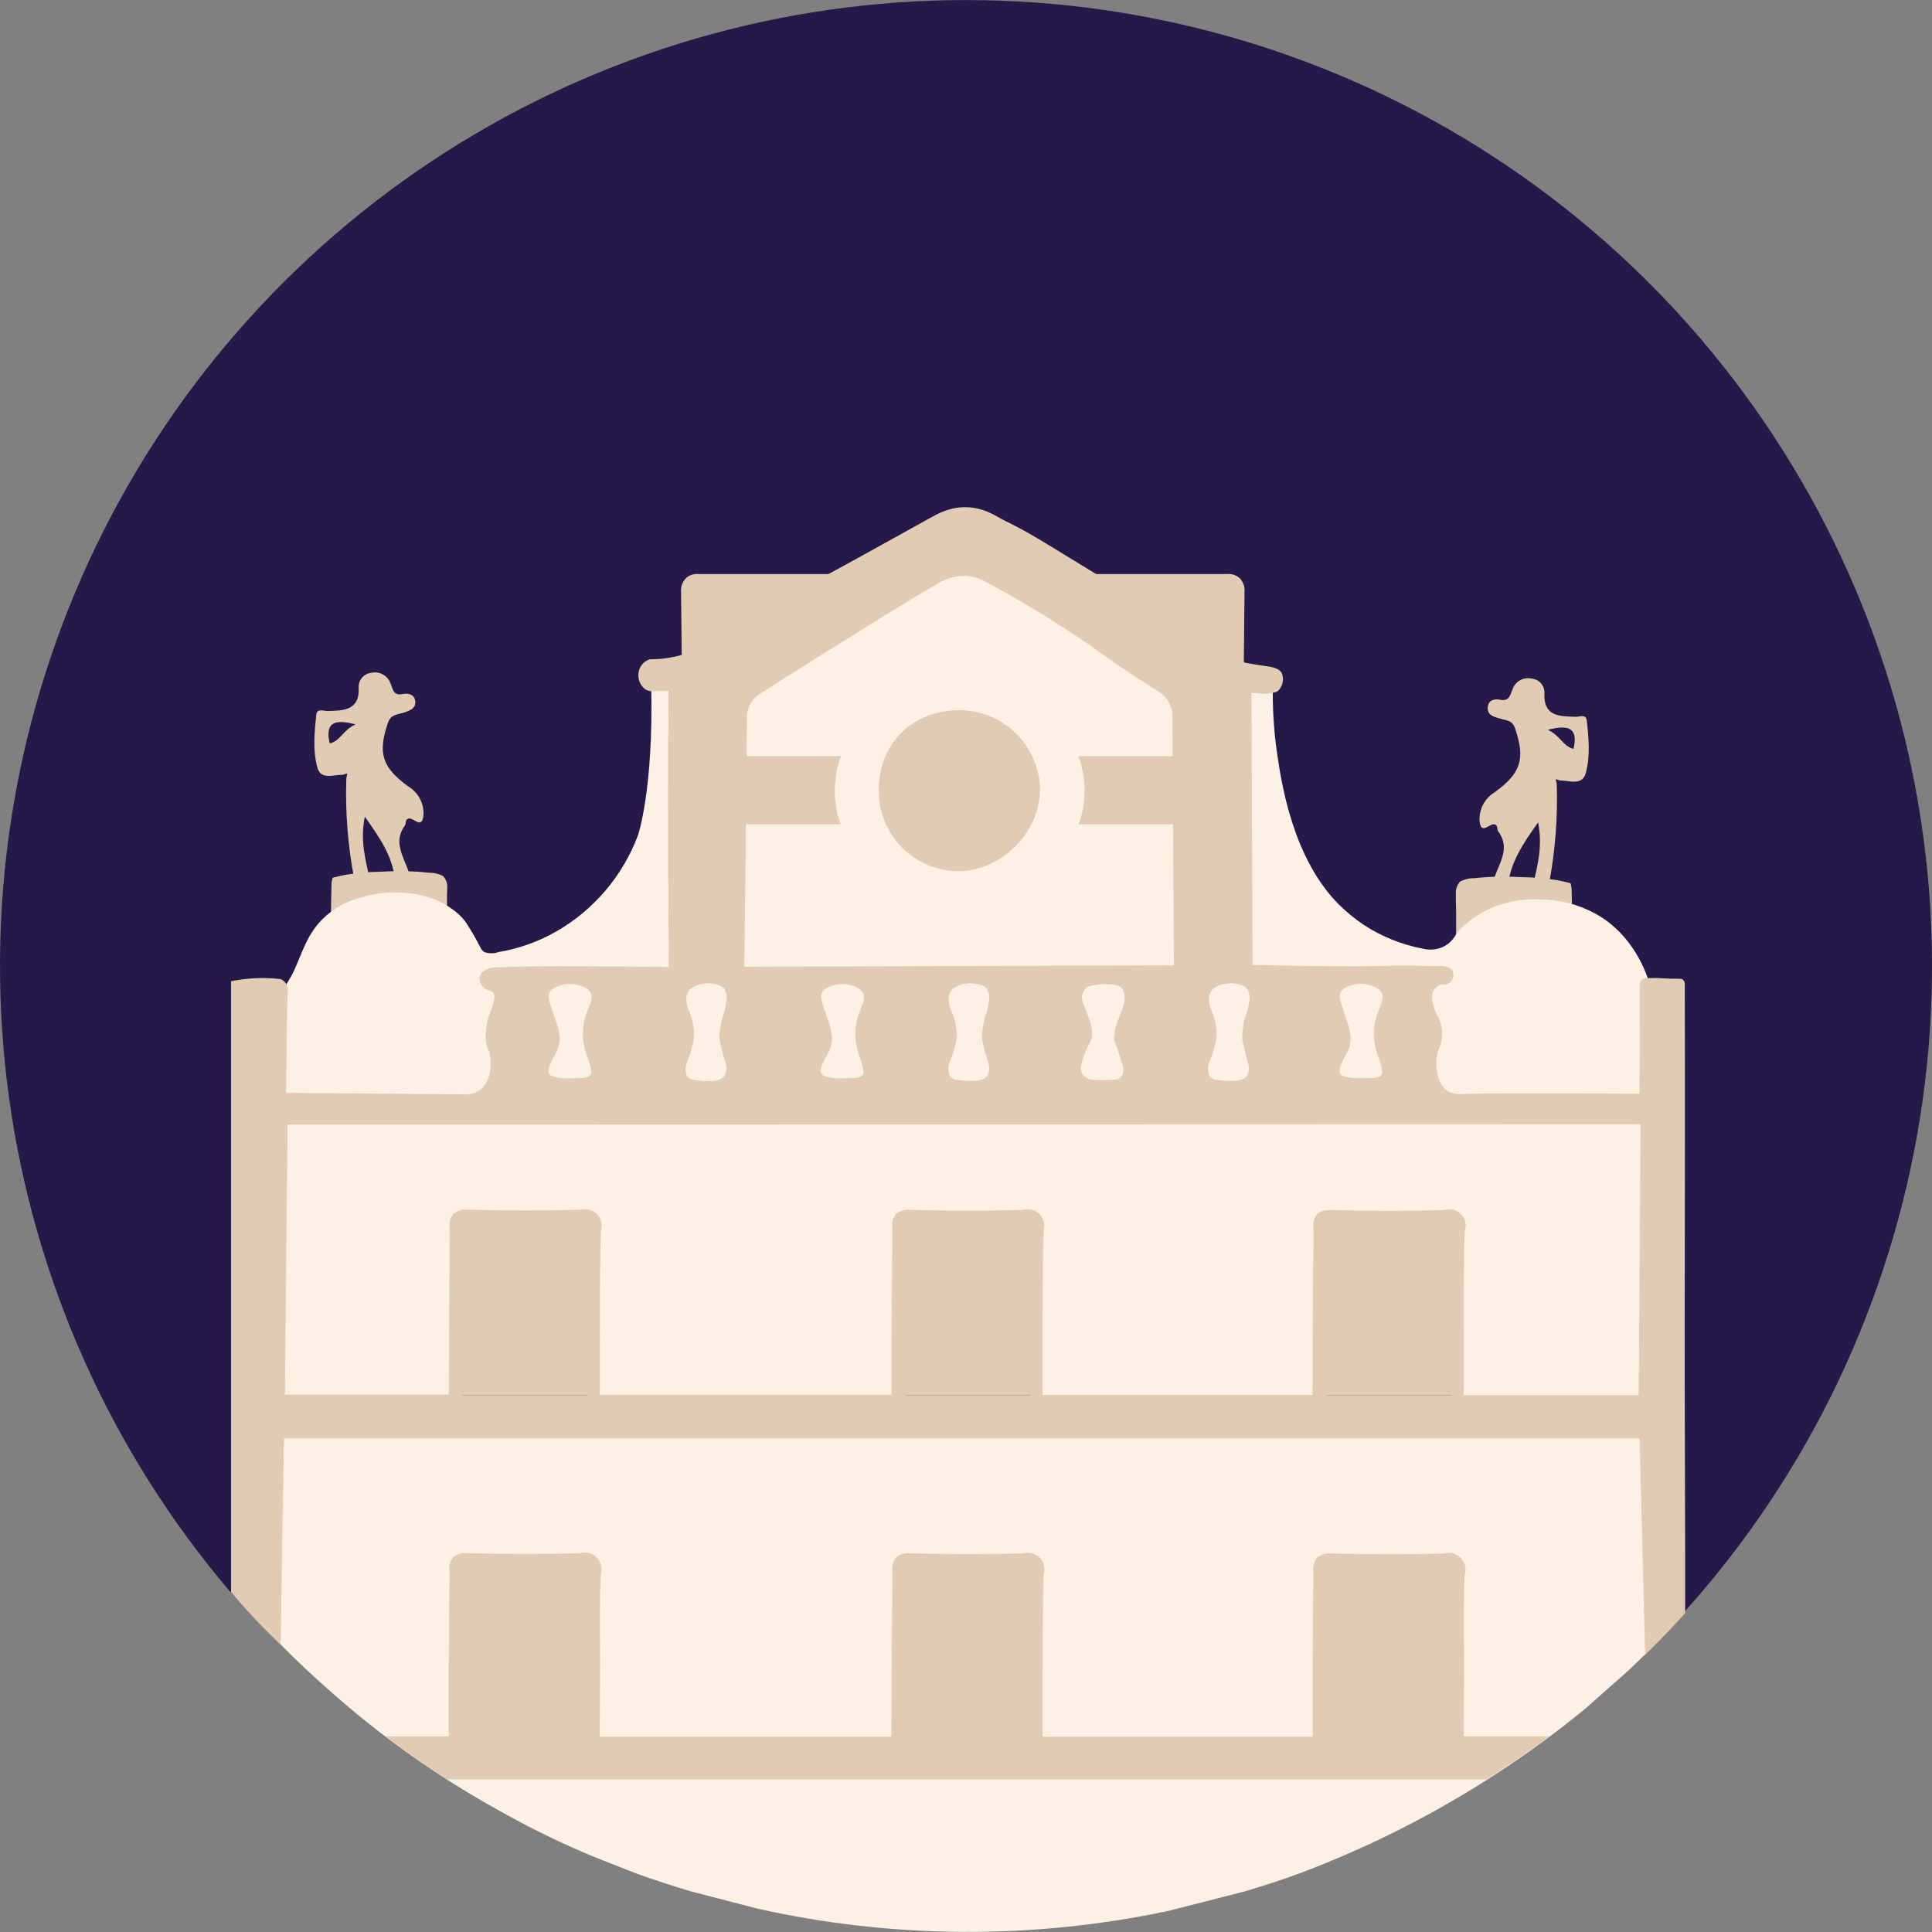
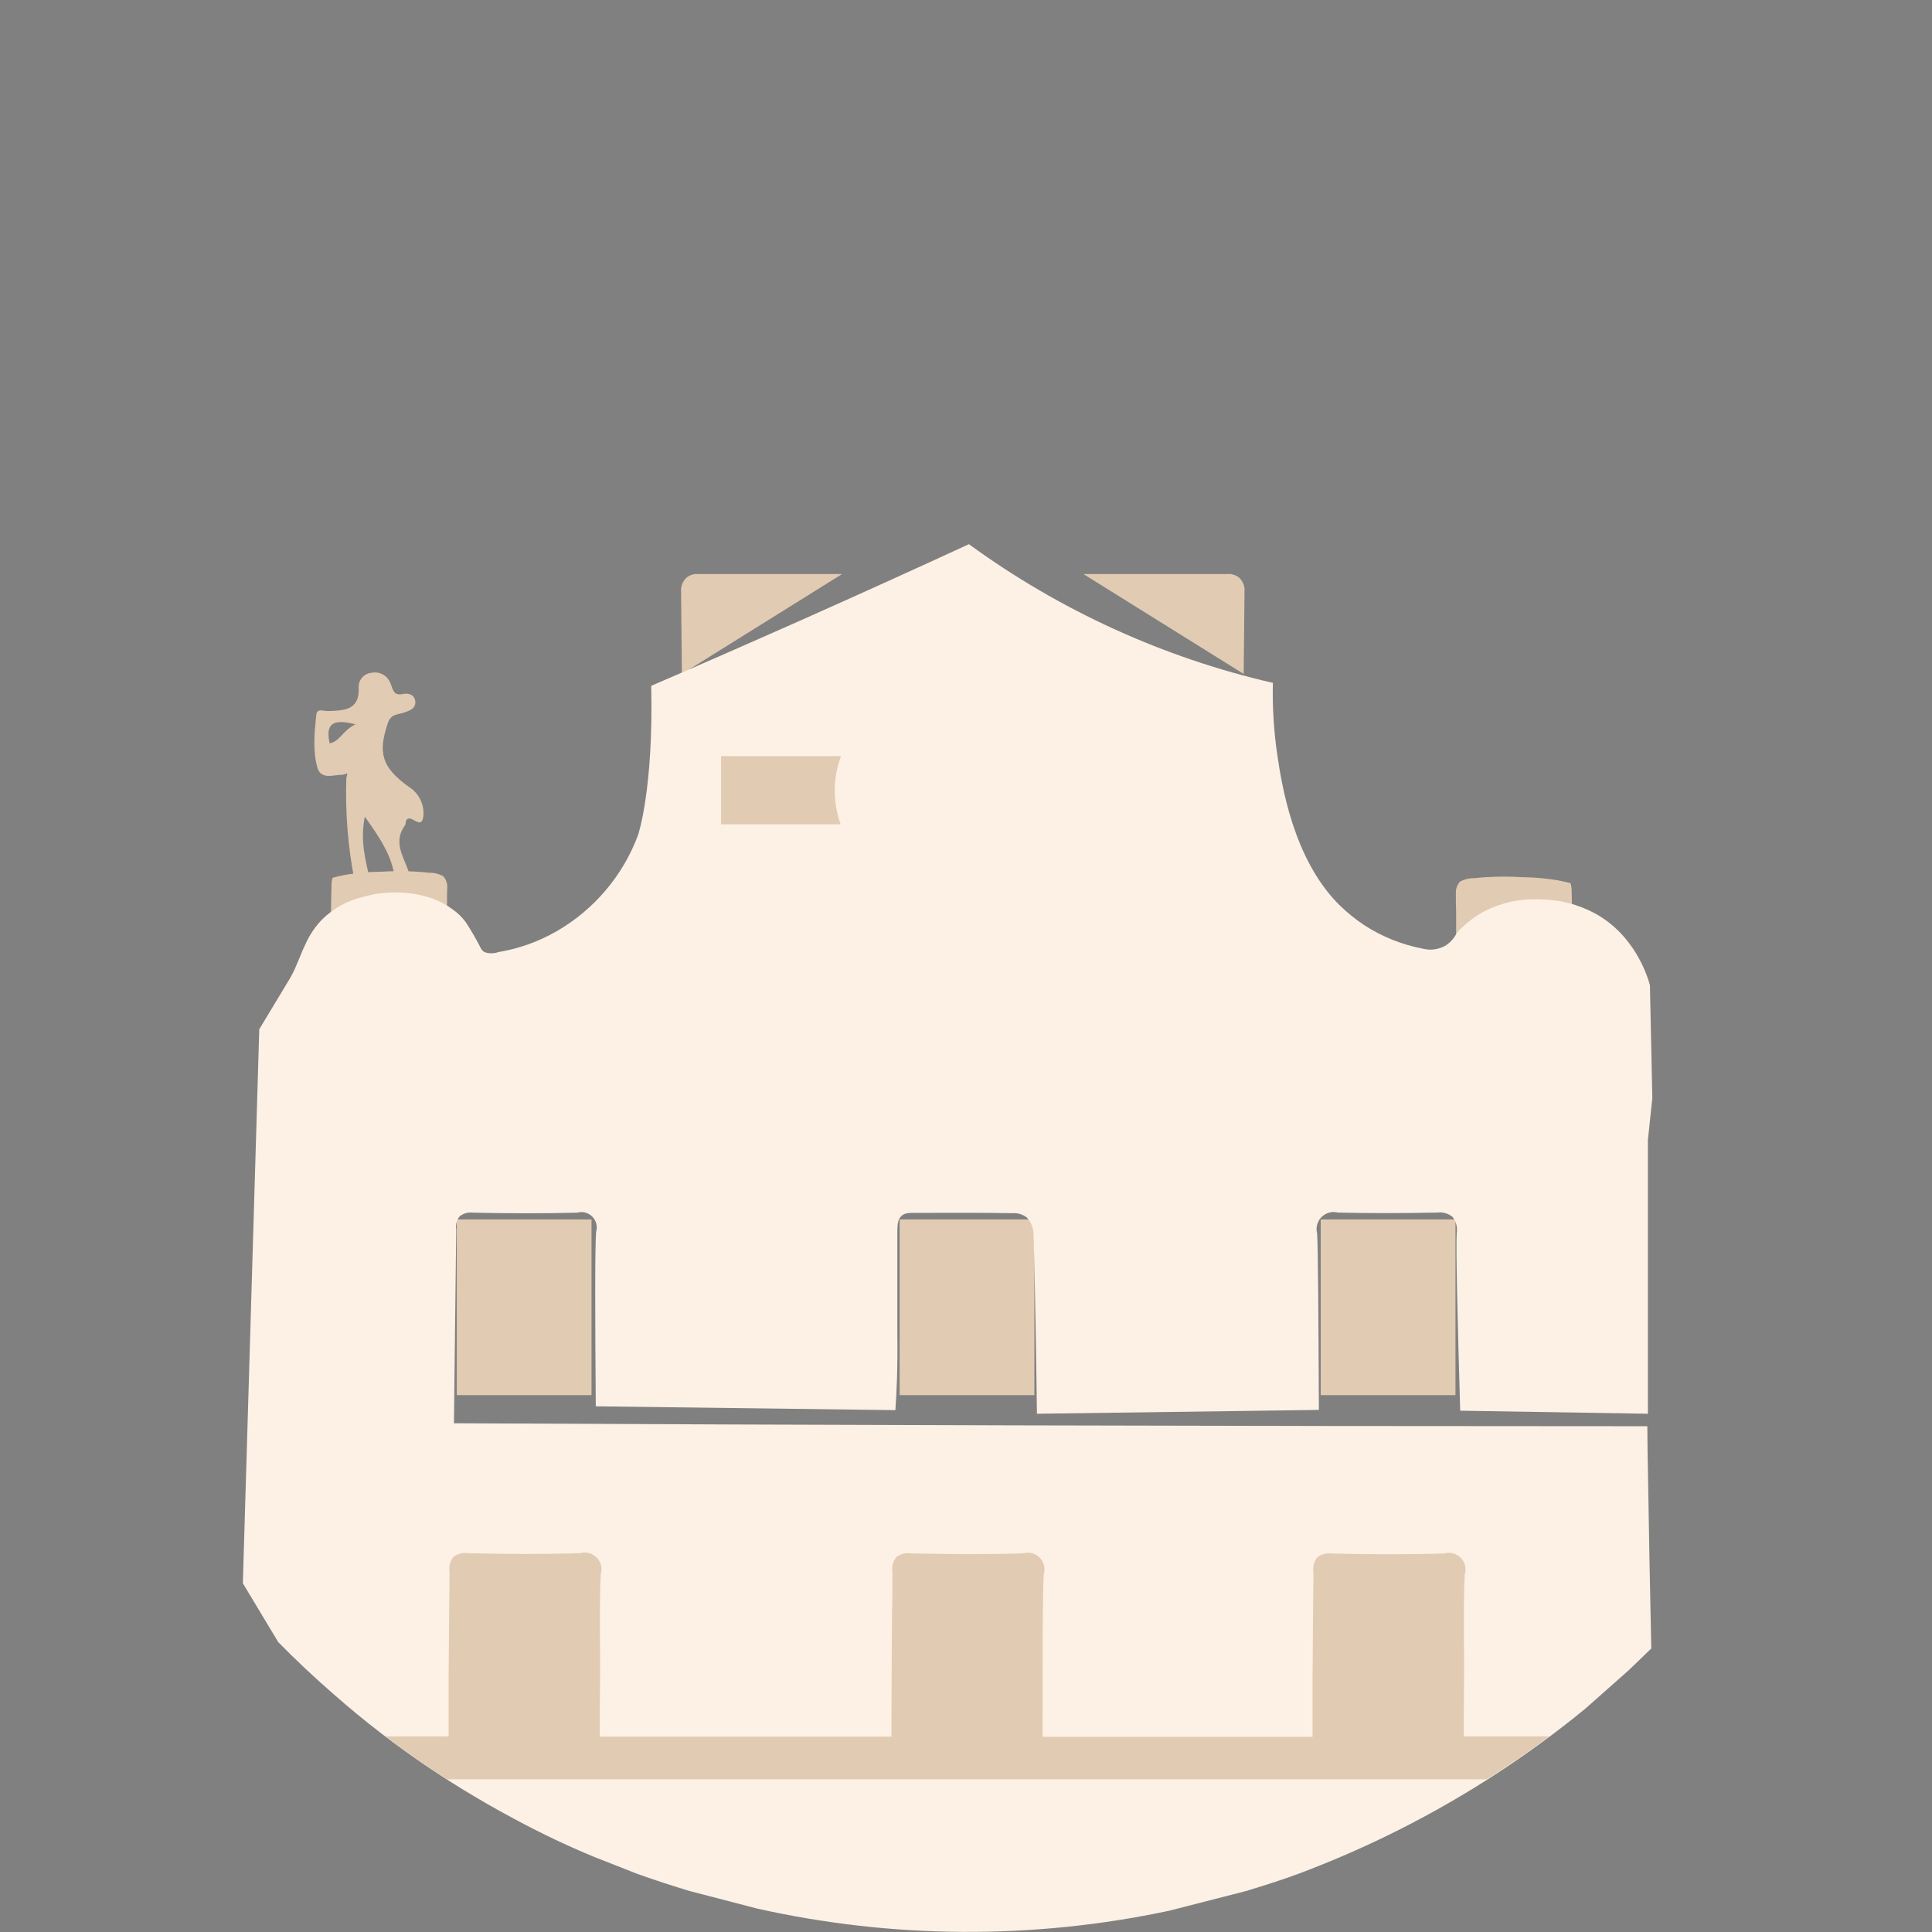
<svg xmlns="http://www.w3.org/2000/svg" width="245" height="245" viewBox="0 0 245 245" fill="none">
  <rect x="0" y="0" width="245" height="245" fill="#808080" stroke="none" />
  <g clip-path="url(#clip0)">
-     <path d="M122.5 0.008C99.12 0.003 76.228 6.69 56.527 19.28C36.826 31.869 21.14 49.836 11.322 71.056C1.504 92.276 -2.035 115.863 1.122 139.03C4.279 162.198 14.001 183.977 29.139 201.796C57.081 217.976 88.707 226.718 120.993 227.186C153.279 227.654 185.144 219.832 213.544 204.467C229.389 186.867 239.792 165.051 243.495 141.66C247.198 118.268 244.042 94.305 234.409 72.671C224.775 51.037 209.077 32.659 189.216 19.763C169.354 6.867 146.18 0.005 122.5 0.008Z" fill="#251949" />
-     <path d="M191.239 112.124C191.613 109.3 193.098 107.017 195.047 104.29C195.658 107.35 194.957 109.758 194.43 112.172H196.414C197.218 107.976 197.553 103.704 197.413 99.433C197.371 99.225 197.33 99.01 197.281 98.802L197.857 98.975C199.037 98.975 200.632 99.669 201.097 98.039C201.68 95.888 201.465 93.598 201.222 91.378C201.132 90.511 200.355 90.92 199.744 90.899C197.816 90.823 195.693 90.899 195.852 87.902C195.872 87.442 195.713 86.993 195.409 86.648C195.105 86.303 194.68 86.088 194.222 86.049C193.733 85.943 193.221 86.016 192.782 86.255C192.342 86.495 192.004 86.885 191.828 87.354C191.502 88.048 191.474 88.963 190.267 88.742C189.532 88.589 188.748 88.742 188.665 89.692C188.581 90.643 189.358 90.872 190.052 91.08C190.864 91.357 191.766 91.239 192.133 92.384C193.438 96.221 192.91 98.025 189.525 100.481C188.908 100.856 188.406 101.392 188.072 102.031C187.738 102.671 187.586 103.39 187.631 104.11C187.797 106.004 188.928 104.325 189.56 104.54C189.969 104.672 189.816 105.178 189.983 105.407C191.814 107.891 189.629 109.945 189.289 112.193H190.184L191.239 112.124ZM199.564 94.965C198.239 94.701 197.899 93.293 196.282 92.551C199.099 91.801 200.119 92.447 199.543 94.965H199.564Z" fill="#E2CBB3" />
    <path d="M184.656 115.738V120.97C185.728 119.594 186.924 118.319 188.229 117.161C188.97 116.498 189.813 115.959 190.726 115.565C191.779 115.138 192.915 114.953 194.049 115.024C194.41 115.024 194.743 115.086 195.125 115.142C196.209 115.341 197.275 115.634 198.309 116.016L199.371 116.391C199.371 115.204 199.322 114.018 199.301 112.831C199.301 112.588 199.239 112.346 199.204 112.103L199.135 111.992C198.76 111.895 198.212 111.756 197.546 111.631C196.062 111.385 194.562 111.253 193.057 111.236C191.505 111.145 189.948 111.145 188.395 111.236C187.805 111.277 187.306 111.326 186.959 111.367C186.959 111.367 186.917 111.367 186.876 111.367C186.462 111.361 186.05 111.432 185.662 111.575C185.483 111.636 185.309 111.71 185.141 111.798C184.846 112.133 184.664 112.553 184.621 112.998C184.621 113.393 184.621 113.81 184.621 114.205L184.656 115.738Z" fill="#E2CBB3" />
    <path d="M51.146 111.465H52.041C51.729 109.217 49.55 107.163 51.347 104.679C51.52 104.45 51.347 103.943 51.77 103.812C52.408 103.596 53.532 105.276 53.699 103.381C53.744 102.661 53.592 101.943 53.258 101.303C52.924 100.663 52.422 100.127 51.805 99.753C48.419 97.296 47.892 95.493 49.196 91.656C49.592 90.511 50.487 90.629 51.278 90.351C51.923 90.122 52.742 89.852 52.665 88.963C52.589 88.075 51.798 87.86 51.063 88.013C49.855 88.263 49.835 87.375 49.502 86.625C49.326 86.156 48.988 85.766 48.548 85.527C48.108 85.287 47.597 85.214 47.108 85.321C46.651 85.36 46.226 85.575 45.923 85.92C45.62 86.265 45.463 86.715 45.485 87.173C45.637 90.136 43.514 90.094 41.593 90.171C40.975 90.171 40.205 89.782 40.108 90.65C39.872 92.87 39.65 95.159 40.24 97.31C40.684 98.962 42.321 98.226 43.48 98.247L44.048 98.074C44.007 98.282 43.958 98.497 43.917 98.705C43.777 102.975 44.112 107.248 44.916 111.444H46.879C46.352 109.029 45.651 106.622 46.262 103.562C48.211 106.289 49.731 108.571 50.071 111.395L51.146 111.465ZM45.082 91.857C43.466 92.599 43.126 94.008 41.808 94.271C41.232 91.753 42.245 91.108 45.082 91.857Z" fill="#E2CBB3" />
    <path d="M56.688 115.045V120.276C55.615 118.9 54.419 117.625 53.115 116.467C52.375 115.806 51.534 115.267 50.624 114.871C49.57 114.446 48.435 114.261 47.301 114.33C46.94 114.33 46.607 114.392 46.225 114.448C45.141 114.647 44.075 114.939 43.041 115.322L41.973 115.697C41.973 114.51 42.021 113.324 42.042 112.137C42.042 111.895 42.105 111.652 42.139 111.409L42.209 111.298C42.583 111.201 43.131 111.062 43.797 110.937C45.281 110.692 46.782 110.56 48.286 110.542C49.839 110.451 51.395 110.451 52.948 110.542C53.538 110.583 54.037 110.632 54.384 110.673C54.384 110.673 54.426 110.673 54.468 110.673C54.884 110.668 55.298 110.738 55.689 110.882C55.865 110.942 56.037 111.016 56.202 111.104C56.5 111.437 56.682 111.858 56.722 112.304C56.722 112.699 56.688 113.116 56.688 113.511V115.045Z" fill="#E2CBB3" />
    <path d="M157.715 85.467L157.819 75.059C157.852 74.724 157.807 74.386 157.686 74.072C157.566 73.757 157.374 73.475 157.125 73.248C156.912 73.076 156.667 72.947 156.404 72.87C156.141 72.792 155.865 72.768 155.592 72.797H137.395L157.715 85.467Z" fill="#E2CBB3" />
    <path d="M86.472 85.467L86.368 75.059C86.338 74.724 86.385 74.387 86.505 74.073C86.625 73.759 86.816 73.477 87.062 73.248C87.275 73.076 87.521 72.947 87.784 72.87C88.047 72.792 88.323 72.768 88.595 72.797H106.786L86.472 85.467Z" fill="#E2CBB3" />
    <path d="M75.011 154.642H57.924V176.921H75.011V154.642Z" fill="#E2CBB3" />
    <path d="M131.172 154.642H114.084V176.921H131.172V154.642Z" fill="#E2CBB3" />
    <path d="M184.572 154.642H167.484V176.921H184.572V154.642Z" fill="#E2CBB3" />
    <path d="M184.572 198.187H167.484V220.466H184.572V198.187Z" fill="#E2CBB3" />
    <path d="M131.172 198.187H114.084V220.466H131.172V198.187Z" fill="#E2CBB3" />
    <path d="M75.011 198.187H57.924V220.466H75.011V198.187Z" fill="#E2CBB3" />
    <path d="M208.903 180.862C182.008 180.862 155.103 180.825 128.189 180.751C104.652 180.691 81.109 180.603 57.563 180.487L57.854 155.953C57.802 155.65 57.815 155.339 57.893 155.041C57.971 154.743 58.111 154.465 58.305 154.226C58.544 154.043 58.816 153.909 59.107 153.833C59.397 153.757 59.7 153.739 59.998 153.782C64.382 153.872 68.774 153.893 73.18 153.782C73.518 153.684 73.876 153.679 74.217 153.768C74.558 153.858 74.868 154.037 75.115 154.288C75.363 154.539 75.538 154.851 75.622 155.193C75.706 155.535 75.696 155.894 75.594 156.231C75.441 158.187 75.462 166.638 75.552 178.336L113.544 178.822C113.696 176.706 113.856 173.452 113.793 169.108C113.793 168.727 113.793 168.415 113.793 168.31C113.793 164.279 113.793 160.248 113.793 156.217C113.793 154.954 113.897 153.809 115.555 153.809C119.85 153.809 124.151 153.768 128.446 153.844C129.07 153.81 129.686 153.997 130.187 154.371C130.481 154.679 130.71 155.043 130.861 155.441C131.013 155.839 131.083 156.263 131.068 156.689C131.145 158.729 131.346 167.408 131.498 179.28L167.249 178.794C167.193 166.999 167.152 158.507 167.027 156.418C166.93 156.053 166.93 155.668 167.028 155.303C167.126 154.938 167.318 154.604 167.584 154.336C167.851 154.068 168.183 153.875 168.548 153.775C168.913 153.675 169.297 153.673 169.663 153.768C173.86 153.865 178.065 153.851 182.262 153.768C182.602 153.723 182.947 153.748 183.277 153.839C183.607 153.931 183.916 154.088 184.184 154.302C184.409 154.581 184.574 154.904 184.668 155.251C184.763 155.597 184.784 155.959 184.732 156.314C184.614 158.285 184.822 166.888 185.169 178.891L208.972 179.28C208.972 178.107 208.972 171.009 208.972 169.837C208.972 162.975 208.972 151.422 208.972 144.567L209.534 139.26L209.229 124.918C208.882 123.683 207.293 118.611 202.291 115.843C200.115 114.667 197.681 114.052 195.208 114.053C192.82 113.936 190.444 114.443 188.312 115.523C186.968 116.232 185.758 117.172 184.739 118.299C184.406 119.009 183.86 119.598 183.178 119.985C182.324 120.43 181.334 120.541 180.403 120.297C177.758 119.79 175.237 118.774 172.979 117.307C171.869 116.563 170.829 115.72 169.871 114.788C163.939 108.932 162.51 99.295 161.976 95.728C161.531 92.706 161.343 89.651 161.414 86.597C147.51 83.397 134.398 77.414 122.868 69.009C115.74 72.298 108.509 75.572 101.173 78.834C94.93 81.609 88.732 84.322 82.58 86.972C82.886 100.155 80.908 105.907 80.908 105.907C78.99 111.044 75.342 115.352 70.592 118.091C68.309 119.407 65.809 120.302 63.21 120.734C62.631 120.939 61.999 120.939 61.42 120.734C61.185 120.583 61.004 120.362 60.9 120.103C60.343 119.017 59.729 117.961 59.061 116.939C58.566 116.266 57.955 115.686 57.258 115.225C54.663 113.275 50.063 112.54 45.893 113.775C44.01 114.236 42.284 115.194 40.898 116.55C40.012 117.45 39.294 118.5 38.775 119.652C38.081 121.039 37.624 122.58 36.847 123.94L32.878 130.524C32.175 153.943 31.481 177.36 30.797 200.775C32.291 203.268 33.787 205.757 35.286 208.241C37.561 210.553 39.929 212.778 42.39 214.915C46.217 218.275 50.256 221.385 54.482 224.227C56.224 225.392 60.032 227.89 65.166 230.631C68.481 232.427 71.888 234.048 75.372 235.488L80.776 237.611C82.983 238.409 85.224 239.13 87.478 239.81L96.053 242.037C113.227 245.876 131.027 245.968 148.239 242.308L157.994 239.81C160.262 239.116 162.503 238.422 164.71 237.597C173.513 234.298 181.928 230.043 189.803 224.907C193.693 222.373 197.44 219.629 201.029 216.685L206.516 211.828L208.598 209.823C208.861 209.559 209.139 209.309 209.402 209.045C209.241 201.742 209.102 194.408 208.986 187.044C208.945 184.976 208.903 182.923 208.903 180.862ZM75.58 200.289C75.434 202.225 75.476 210.745 75.58 222.61L57.951 220.528C58.069 217.378 57.951 214.804 57.868 213.014C57.618 208.851 57.972 204.605 57.868 200.4C57.826 198.589 58.291 197.854 60.241 197.909C64.528 198.041 68.83 198.027 73.117 197.909C73.463 197.854 73.815 197.869 74.155 197.953C74.495 198.036 74.814 198.186 75.094 198.395C75.293 198.658 75.436 198.958 75.516 199.278C75.596 199.597 75.61 199.929 75.559 200.255L75.58 200.289ZM114.23 221.201C114.23 208.969 114.001 204.549 113.766 203.162C113.69 202.141 113.69 201.116 113.766 200.095C113.766 198.291 114.501 197.743 116.256 198.013C120.419 198.707 124.637 198.471 128.8 198.173C129.729 198.104 130.27 198.215 130.583 198.527C130.752 198.755 130.872 199.016 130.937 199.293C131.001 199.57 131.008 199.857 130.957 200.137C130.856 202.195 130.975 204.258 131.311 206.291L131.707 223.04L114.23 221.201ZM184.697 200.386C184.517 202.35 184.496 210.232 184.531 221.278L166.978 221.132C167.103 210.031 167.152 202.093 166.978 200.248C166.92 199.918 166.931 199.581 167.01 199.256C167.088 198.931 167.234 198.626 167.436 198.36C167.684 198.167 167.969 198.026 168.273 197.947C168.577 197.867 168.894 197.849 169.205 197.896C173.576 198.007 177.954 198.027 182.324 197.896C182.653 197.845 182.989 197.863 183.311 197.946C183.633 198.03 183.935 198.178 184.198 198.381C184.407 198.66 184.557 198.979 184.639 199.317C184.722 199.656 184.734 200.008 184.676 200.352L184.697 200.386Z" fill="#FDF1E5" />
    <path d="M185.668 211.106C185.62 205.625 185.62 201.677 185.751 199.658C185.865 199.292 185.877 198.903 185.786 198.532C185.696 198.16 185.506 197.82 185.238 197.547C184.97 197.274 184.633 197.08 184.262 196.983C183.892 196.887 183.503 196.893 183.136 197C178.39 197.146 173.631 197.118 168.879 197C168.556 196.955 168.228 196.974 167.914 197.058C167.599 197.141 167.305 197.287 167.047 197.486C166.838 197.746 166.686 198.048 166.603 198.371C166.519 198.694 166.505 199.031 166.561 199.36C166.515 203.698 166.478 208.058 166.451 212.438C166.451 215.047 166.451 217.649 166.451 220.244H132.213C132.213 209.462 132.213 201.746 132.365 199.637C132.476 199.272 132.486 198.884 132.395 198.513C132.304 198.143 132.114 197.803 131.847 197.532C131.579 197.26 131.243 197.065 130.874 196.968C130.505 196.871 130.117 196.875 129.75 196.98C124.997 197.125 120.238 197.098 115.493 196.98C115.17 196.934 114.842 196.953 114.528 197.036C114.213 197.12 113.918 197.266 113.661 197.465C113.451 197.725 113.299 198.026 113.214 198.349C113.129 198.672 113.113 199.009 113.169 199.339C113.169 201.046 113.168 202.745 113.12 204.459C113.078 209.732 113.053 214.987 113.044 220.223H76.045L76.107 211.065C76.058 205.583 76.058 201.635 76.19 199.616C76.301 199.251 76.311 198.863 76.22 198.492C76.129 198.122 75.939 197.783 75.672 197.511C75.404 197.239 75.068 197.044 74.699 196.947C74.33 196.85 73.942 196.854 73.575 196.959C68.822 197.105 64.07 197.077 59.318 196.959C58.995 196.913 58.667 196.933 58.353 197.016C58.038 197.1 57.743 197.245 57.486 197.445C57.277 197.704 57.125 198.006 57.042 198.329C56.958 198.652 56.944 198.989 57.001 199.318C57.001 200.608 57 202.378 56.952 204.494C56.952 206.964 56.91 209.351 56.889 212.397C56.889 214.409 56.889 217.066 56.889 220.202H48.918C50.146 221.146 51.457 222.11 52.838 223.075C54.218 224.039 55.439 224.844 56.695 225.635H188.554C189.711 224.909 190.885 224.139 192.079 223.325C193.619 222.277 195.076 221.243 196.463 220.195H185.619L185.668 211.106ZM74.581 201.018C74.581 207.438 74.562 213.854 74.525 220.265H58.645C58.776 210.232 58.811 203.141 58.645 201.198C58.58 200.835 58.593 200.462 58.681 200.103C58.769 199.745 58.932 199.409 59.158 199.117C59.42 198.914 59.721 198.768 60.042 198.687C60.363 198.606 60.697 198.591 61.024 198.645C64.785 198.784 68.559 198.763 72.326 198.645C72.649 198.561 72.988 198.564 73.309 198.656C73.63 198.747 73.921 198.922 74.152 199.163C74.382 199.404 74.544 199.703 74.621 200.028C74.698 200.353 74.686 200.692 74.588 201.011L74.581 201.018ZM130.735 201.018V209.753V211.141V220.299H114.854C114.979 210.267 115.021 203.176 114.854 201.233C114.79 200.869 114.802 200.496 114.891 200.138C114.979 199.779 115.142 199.443 115.368 199.151C115.629 198.949 115.928 198.803 116.248 198.722C116.568 198.64 116.901 198.626 117.227 198.68C120.994 198.818 124.768 198.798 128.536 198.68C128.858 198.595 129.198 198.598 129.519 198.689C129.84 198.78 130.131 198.955 130.361 199.197C130.592 199.438 130.753 199.737 130.828 200.063C130.904 200.388 130.891 200.727 130.79 201.046L130.735 201.018ZM184.156 201.018C184.156 207.438 184.139 213.854 184.107 220.265H168.227C168.351 210.232 168.386 203.141 168.227 201.198C168.159 200.835 168.169 200.462 168.256 200.103C168.344 199.744 168.506 199.408 168.733 199.117C168.995 198.915 169.296 198.768 169.617 198.687C169.938 198.606 170.272 198.592 170.599 198.645C174.36 198.784 178.134 198.763 181.901 198.645C182.224 198.561 182.563 198.564 182.884 198.656C183.205 198.747 183.496 198.922 183.727 199.163C183.958 199.404 184.12 199.703 184.196 200.028C184.273 200.353 184.261 200.692 184.163 201.011L184.156 201.018Z" fill="#E2CBB3" />
-     <path d="M213.649 160.658C213.649 152.276 213.691 140.072 213.649 124.759C213.653 124.665 213.637 124.572 213.601 124.485C213.565 124.399 213.51 124.322 213.441 124.259C213.337 124.169 213.204 124.12 213.066 124.12C211.221 124.12 210.173 124.023 210.173 124.023C208.786 124.072 208.453 123.94 208.161 124.266C208.055 124.422 207.982 124.597 207.947 124.782C207.911 124.967 207.913 125.157 207.953 125.341C207.953 126.729 207.953 128.151 207.953 129.574C207.953 132.654 207.932 135.693 207.891 138.691C196.312 138.635 187.951 138.615 185.301 138.739C184.658 138.796 184.013 138.638 183.47 138.288C181.867 137.151 181.999 134.042 182.422 133.119C182.52 132.916 182.601 132.705 182.665 132.488C182.788 132.089 182.86 131.677 182.88 131.26C182.894 130.65 182.793 130.042 182.582 129.47C182.374 128.845 182.276 128.887 182.041 128.276C181.805 127.666 181.277 126.327 181.867 125.501C182.034 125.242 182.276 125.041 182.561 124.925L182.707 124.877C183.067 124.786 183.234 124.877 183.491 124.8C183.626 124.76 183.751 124.691 183.858 124.599C184.083 124.408 184.236 124.145 184.292 123.855C184.347 123.565 184.302 123.264 184.163 123.003C183.952 122.767 183.665 122.61 183.352 122.559C183.025 122.494 182.691 122.478 182.36 122.511C182.061 122.511 181.624 122.511 181.09 122.511C179.744 122.434 177.538 122.42 174.152 122.511C171.828 122.552 167.513 122.552 158.834 122.372L158.709 87.895C159.236 87.895 159.618 87.895 159.798 87.951C160.35 88.015 160.909 87.98 161.449 87.847C161.652 87.819 161.847 87.753 162.025 87.652C162.318 87.383 162.527 87.035 162.627 86.65C162.728 86.265 162.717 85.859 162.594 85.481C162.06 84.093 159.423 84.787 155.961 83.441C154.632 82.884 153.384 82.151 152.25 81.262C148.087 78.327 143.175 75.344 133.407 69.377C128.405 66.324 128.488 66.671 126.24 65.387C125.943 65.22 125.638 65.07 125.324 64.936C124.732 64.68 124.11 64.501 123.472 64.402C123.164 64.353 122.854 64.326 122.542 64.319C121.911 64.306 121.282 64.376 120.669 64.527C120.026 64.689 119.402 64.922 118.81 65.221C117.963 65.665 117.131 66.13 116.291 66.608C113.773 67.996 111.268 69.384 108.764 70.771C104.095 73.366 99.308 75.781 94.722 78.501C93.189 79.41 91.683 80.353 90.212 81.345C89.101 82.133 87.851 82.702 86.528 83.025C85.193 83.42 83.807 83.615 82.414 83.6C81.957 83.741 81.563 84.035 81.297 84.433C80.997 84.909 80.886 85.48 80.986 86.034C81.086 86.587 81.39 87.083 81.838 87.423C82.238 87.65 82.707 87.724 83.157 87.632H84.773C84.773 89.163 84.762 90.698 84.739 92.239C84.678 102.415 84.706 112.512 84.822 122.531V122.636H84.718C76.524 122.518 70.481 122.518 68.573 122.538C66.36 122.538 64.917 122.615 63.523 122.663H63.12C61.858 122.615 60.914 123.246 60.81 123.954C60.795 124.178 60.829 124.402 60.909 124.612C60.989 124.822 61.114 125.011 61.275 125.168C61.754 125.668 62.205 125.508 62.51 125.862C62.815 126.216 62.718 126.854 62.218 128.249C61.682 129.51 61.483 130.89 61.643 132.252C61.781 133.022 61.948 132.89 62.108 133.681C62.399 135.069 62.218 137.359 60.72 138.33C60.111 138.7 59.395 138.856 58.687 138.774L36.292 138.587C36.334 135.122 36.373 131.653 36.41 128.179C36.41 127.34 36.472 126.507 36.5 125.674C36.53 125.318 36.434 124.962 36.23 124.668C36.07 124.444 35.852 124.269 35.598 124.162C33.497 123.916 31.371 124.007 29.299 124.433V201.864C30.187 202.933 31.151 204.036 32.199 205.16C33.35 206.395 34.495 207.526 35.598 208.56C35.709 199.859 35.85 191.161 36.022 182.465V182.402H193.307H207.925V182.486C208.152 191.603 208.383 200.72 208.619 209.837C209.583 208.907 210.562 207.929 211.554 206.888C212.303 206.102 213.018 205.324 213.698 204.557C213.698 202.073 213.698 199.589 213.698 197.112C213.642 180.723 213.621 169.109 213.649 160.658ZM170.378 128.172C170.087 127.166 169.365 125.966 170.579 125.286C171.203 124.932 171.909 124.75 172.626 124.758C173.342 124.767 174.044 124.966 174.659 125.335C175.838 126.028 175.158 127.27 174.777 128.235C174.055 130.075 174.055 132.119 174.777 133.959C175.713 136.609 175.547 136.734 172.605 136.734C169.664 136.734 169.22 136.249 170.697 133.73C171.904 131.662 170.905 129.997 170.378 128.172ZM153.63 128.124C153.42 127.674 153.311 127.184 153.311 126.688C153.301 126.346 153.39 126.008 153.568 125.716C153.653 125.585 153.758 125.467 153.88 125.369C154.143 125.148 154.451 124.987 154.782 124.897C155.518 124.647 156.312 124.618 157.065 124.814C157.461 124.868 157.829 125.051 158.112 125.335C158.268 125.586 158.373 125.865 158.421 126.157C158.468 126.449 158.458 126.747 158.39 127.034C158.328 127.623 158.191 128.202 157.98 128.755C157.68 129.714 157.524 130.713 157.516 131.718C157.779 132.994 158.015 133.924 158.209 134.667C158.318 134.923 158.374 135.199 158.374 135.478C158.374 135.757 158.318 136.033 158.209 136.29C158.136 136.416 158.045 136.53 157.939 136.63C157.106 137.386 154.623 136.977 154.387 136.942C154.075 136.953 153.771 136.841 153.54 136.63C153.398 136.487 153.3 136.306 153.256 136.11C153.14 135.597 153.186 135.062 153.388 134.576C153.806 133.643 154.098 132.659 154.255 131.648C154.327 130.441 154.113 129.233 153.63 128.124ZM94.722 90.775C94.751 90.2 94.923 89.642 95.221 89.151C95.481 88.716 95.831 88.342 96.248 88.055C108.042 80.554 116.742 75.212 119.025 73.949C120.07 73.319 121.274 73.001 122.494 73.033C123.426 73.097 124.331 73.378 125.137 73.852C129.577 76.236 133.884 78.858 138.041 81.706C140.123 83.226 143.161 85.349 147.012 87.756C147.565 88.12 148.011 88.626 148.302 89.22C148.572 89.765 148.7 90.369 148.677 90.976V92.995L148.864 122.413L94.396 122.594C94.516 111.992 94.625 101.386 94.722 90.775ZM141.288 131.641C141.33 132.245 141.482 132.224 142.183 134.486C142.426 135.284 142.585 135.874 142.287 136.353C142.14 136.584 141.924 136.764 141.67 136.866C141.221 136.924 140.769 136.959 140.317 136.97C139.745 136.989 139.173 136.975 138.603 136.929C138.328 136.902 138.061 136.817 137.821 136.678C137.582 136.539 137.375 136.35 137.216 136.124C136.897 135.562 137.119 134.902 137.507 133.772C138.041 132.231 138.381 132.203 138.478 131.357C138.51 130.492 138.339 129.632 137.979 128.845C137.479 127.34 136.987 126.764 137.285 126.001C137.402 125.671 137.615 125.384 137.896 125.175C137.993 125.099 138.229 124.946 139.464 124.835C139.957 124.781 140.455 124.781 140.948 124.835C141.388 124.823 141.819 124.963 142.169 125.23C142.388 125.456 142.531 125.745 142.579 126.056C142.766 127.055 142.343 127.805 141.885 129.137C141.534 129.928 141.331 130.777 141.288 131.641ZM125.276 134.667C125.385 134.923 125.441 135.199 125.441 135.478C125.441 135.757 125.385 136.033 125.276 136.29C125.201 136.417 125.108 136.532 124.998 136.63C124.173 137.386 121.689 136.977 121.453 136.942C121.141 136.953 120.837 136.841 120.607 136.63C120.463 136.488 120.364 136.307 120.322 136.11C120.203 135.598 120.249 135.061 120.454 134.576C120.872 133.643 121.164 132.659 121.321 131.648C121.368 130.435 121.131 129.228 120.627 128.124C120.417 127.674 120.308 127.184 120.308 126.688C120.295 126.345 120.384 126.007 120.565 125.716C120.65 125.585 120.755 125.467 120.877 125.369C121.138 125.149 121.443 124.989 121.772 124.897C122.511 124.647 123.307 124.618 124.062 124.814C124.458 124.868 124.826 125.051 125.109 125.335C125.266 125.585 125.371 125.865 125.417 126.157C125.464 126.449 125.451 126.747 125.38 127.034C125.323 127.623 125.188 128.202 124.977 128.755C124.678 129.715 124.519 130.713 124.506 131.718C124.811 132.994 125.047 133.917 125.276 134.667ZM108.993 133.973C109.929 136.623 109.763 136.748 106.821 136.748C103.88 136.748 103.436 136.262 104.913 133.744C106.141 131.662 105.149 129.99 104.615 128.193C104.324 127.187 103.602 125.987 104.816 125.307C105.441 124.953 106.148 124.771 106.866 124.779C107.584 124.788 108.287 124.986 108.903 125.355C110.075 126.049 109.395 127.291 109.014 128.256C108.293 130.088 108.288 132.123 109 133.959L108.993 133.973ZM87.347 128.138C87.136 127.688 87.028 127.198 87.028 126.701C87.014 126.359 87.103 126.021 87.285 125.73C87.369 125.598 87.475 125.481 87.597 125.383C87.858 125.163 88.163 125.002 88.492 124.911C89.23 124.661 90.026 124.632 90.781 124.828C91.177 124.884 91.545 125.067 91.829 125.348C91.986 125.599 92.09 125.879 92.137 126.171C92.183 126.463 92.171 126.761 92.099 127.048C92.043 127.637 91.908 128.216 91.697 128.769C91.398 129.729 91.239 130.727 91.225 131.732C91.496 133.008 91.732 133.938 91.961 134.68C92.069 134.937 92.126 135.213 92.126 135.492C92.126 135.771 92.069 136.047 91.961 136.304C91.886 136.431 91.792 136.545 91.683 136.644C90.858 137.4 88.374 136.991 88.131 136.956C87.821 136.966 87.52 136.854 87.291 136.644C87.148 136.502 87.049 136.321 87.007 136.124C86.884 135.612 86.93 135.074 87.139 134.59C87.554 133.656 87.846 132.672 88.006 131.662C88.066 130.447 87.841 129.235 87.347 128.124V128.138ZM70.065 128.186C69.774 127.18 69.052 125.98 70.266 125.3C70.891 124.946 71.598 124.764 72.316 124.772C73.034 124.781 73.737 124.98 74.353 125.348C75.525 126.042 74.845 127.284 74.464 128.249C73.742 130.089 73.742 132.133 74.464 133.973C75.4 136.623 75.234 136.748 72.292 136.748C69.35 136.748 68.906 136.262 70.384 133.744C71.598 131.662 70.599 129.997 70.065 128.172V128.186ZM74.582 157.487C74.582 163.963 74.563 170.438 74.526 176.914H58.646C58.777 166.777 58.812 159.568 58.646 157.639C58.581 157.276 58.593 156.903 58.681 156.544C58.77 156.186 58.932 155.85 59.159 155.558C59.42 155.354 59.721 155.206 60.042 155.124C60.363 155.041 60.698 155.026 61.025 155.079C64.785 155.225 68.56 155.197 72.327 155.079C72.65 154.995 72.989 154.999 73.31 155.09C73.631 155.181 73.922 155.356 74.153 155.598C74.383 155.839 74.545 156.137 74.622 156.462C74.699 156.787 74.687 157.126 74.588 157.445L74.582 157.487ZM130.736 157.487C130.736 163.963 130.72 170.438 130.687 176.914H114.807C114.932 166.777 114.973 159.568 114.807 157.639C114.742 157.276 114.754 156.903 114.842 156.544C114.931 156.186 115.094 155.85 115.32 155.558C115.58 155.354 115.88 155.207 116.2 155.125C116.52 155.042 116.853 155.027 117.179 155.079C120.947 155.225 124.721 155.197 128.488 155.079C128.811 154.994 129.15 154.997 129.472 155.088C129.793 155.179 130.083 155.355 130.314 155.597C130.544 155.838 130.705 156.137 130.781 156.462C130.856 156.787 130.843 157.127 130.743 157.445L130.736 157.487ZM184.157 157.487C184.157 163.963 184.138 170.438 184.101 176.914H168.22C168.352 166.777 168.387 159.568 168.22 157.639C168.152 157.276 168.162 156.903 168.249 156.544C168.336 156.185 168.499 155.849 168.727 155.558C168.989 155.355 169.289 155.207 169.61 155.125C169.931 155.043 170.266 155.027 170.593 155.079C174.354 155.225 178.128 155.197 181.895 155.079C182.218 154.995 182.557 154.999 182.878 155.09C183.199 155.181 183.49 155.356 183.721 155.598C183.951 155.839 184.113 156.137 184.19 156.462C184.267 156.787 184.255 157.126 184.157 157.445V157.487ZM207.814 176.914H185.613C185.613 166.014 185.613 158.181 185.759 156.099C185.884 155.733 185.904 155.34 185.818 154.963C185.732 154.586 185.542 154.241 185.271 153.965C184.999 153.69 184.656 153.496 184.28 153.405C183.905 153.314 183.511 153.329 183.144 153.449C178.398 153.587 173.639 153.567 168.886 153.449C168.564 153.403 168.236 153.423 167.922 153.506C167.607 153.589 167.312 153.735 167.055 153.934C166.845 154.194 166.694 154.496 166.61 154.819C166.526 155.142 166.512 155.479 166.569 155.808C166.569 157.362 166.569 158.916 166.528 160.47C166.477 165.965 166.449 171.44 166.444 176.893H132.207C132.207 165.993 132.207 158.16 132.359 156.078C132.468 155.714 132.477 155.326 132.385 154.957C132.293 154.587 132.104 154.249 131.836 153.978C131.569 153.707 131.234 153.513 130.865 153.416C130.497 153.32 130.11 153.324 129.744 153.428C124.991 153.567 120.232 153.546 115.487 153.428C115.164 153.382 114.836 153.401 114.521 153.485C114.207 153.568 113.912 153.714 113.655 153.914C113.445 154.173 113.292 154.474 113.207 154.797C113.122 155.12 113.107 155.458 113.162 155.787C113.162 156.939 113.162 158.562 113.121 160.449C113.121 163.44 113.072 165.903 113.058 168.859C113.058 170.94 113.058 173.639 113.058 176.873H76.066C76.066 165.972 76.066 158.139 76.219 156.058C76.328 155.693 76.337 155.305 76.245 154.936C76.153 154.567 75.963 154.229 75.696 153.958C75.429 153.687 75.093 153.493 74.725 153.396C74.357 153.299 73.969 153.303 73.603 153.407C68.851 153.546 64.099 153.525 59.346 153.407C59.024 153.362 58.696 153.381 58.381 153.464C58.067 153.548 57.772 153.693 57.515 153.893C57.305 154.152 57.153 154.454 57.07 154.777C56.986 155.1 56.972 155.437 57.029 155.766L56.904 176.852H36.126C36.241 165.436 36.357 154.022 36.472 142.611L208.05 142.562C207.962 154.043 207.879 165.501 207.8 176.935L207.814 176.914Z" fill="#E2CBB3" />
-     <path d="M121.487 110.472C127.037 110.472 131.949 105.484 131.894 99.988C131.806 97.349 130.706 94.844 128.821 92.994C126.937 91.144 124.412 90.091 121.771 90.053C115.68 90.053 111.462 94.216 111.434 100.224C111.421 101.557 111.671 102.88 112.169 104.116C112.668 105.353 113.405 106.479 114.338 107.431C115.272 108.382 116.383 109.141 117.61 109.663C118.837 110.184 120.154 110.46 121.487 110.472Z" fill="#E2CBB3" />
-     <path d="M136.75 95.888C137.209 97.113 137.472 98.404 137.527 99.711C137.6 101.351 137.35 102.989 136.792 104.533H152.013V95.888H136.75Z" fill="#E2CBB3" />
    <path d="M106.647 95.888C106.188 97.113 105.925 98.404 105.87 99.711C105.797 101.351 106.047 102.989 106.605 104.533H91.439V95.888H106.647Z" fill="#E2CBB3" />
  </g>
  <defs>
    <clipPath id="clip0">
      <rect width="245" height="245" fill="white" />
    </clipPath>
  </defs>
</svg>